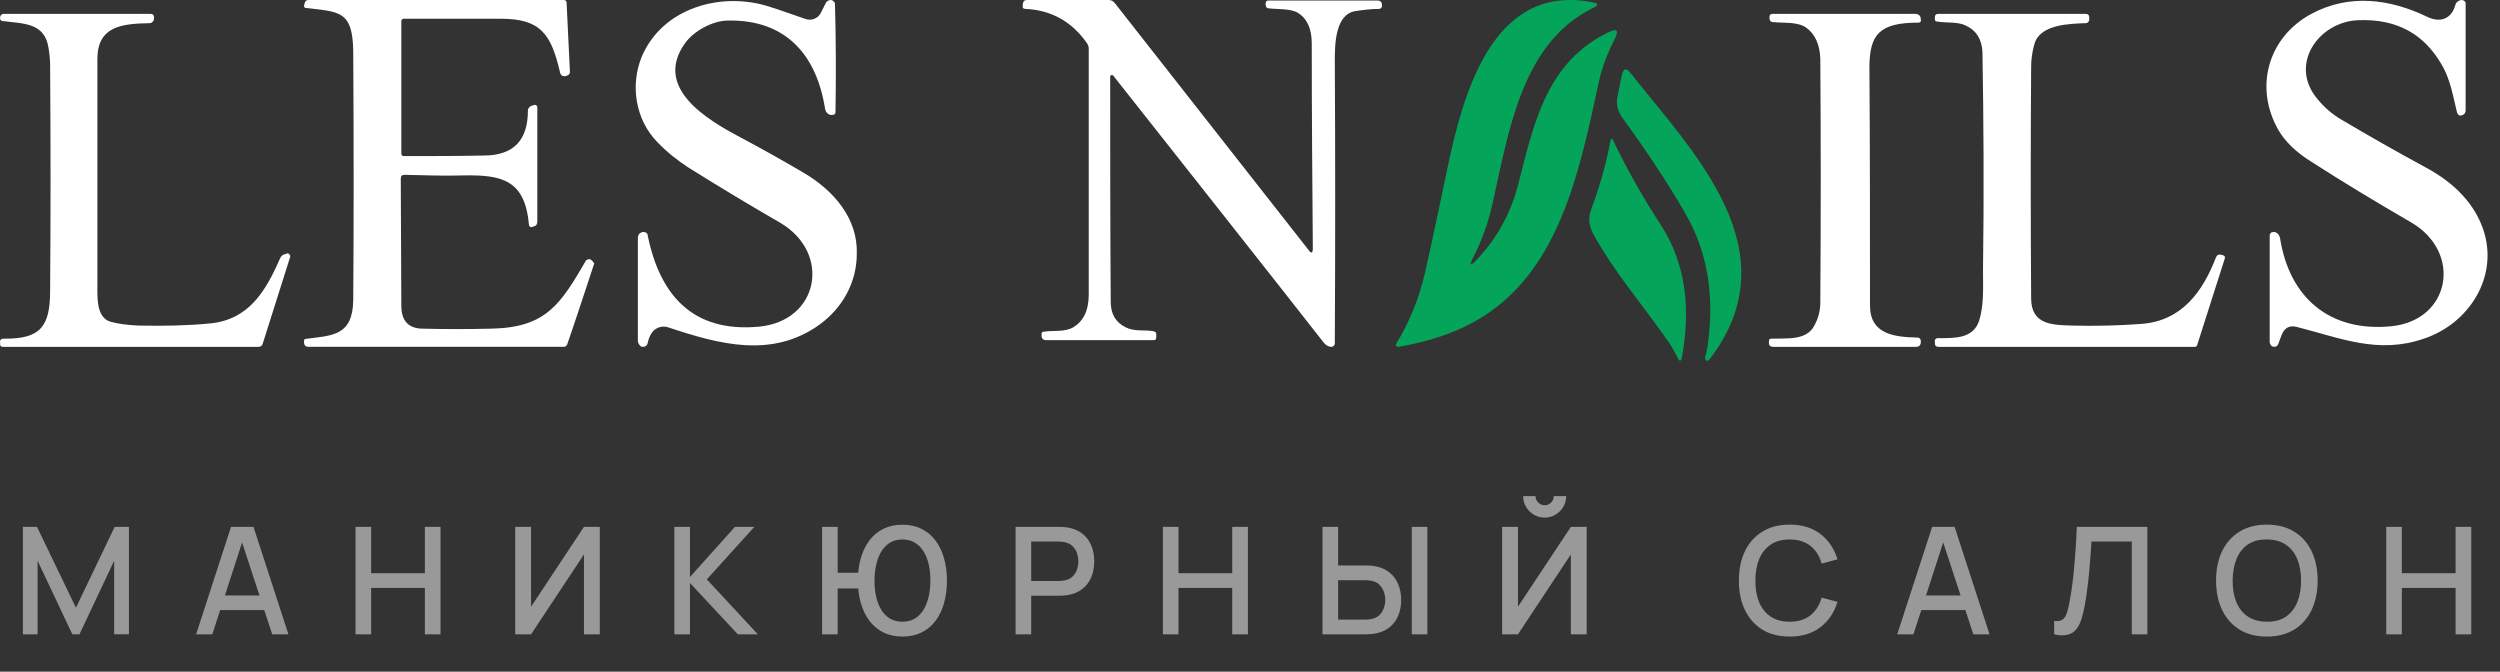
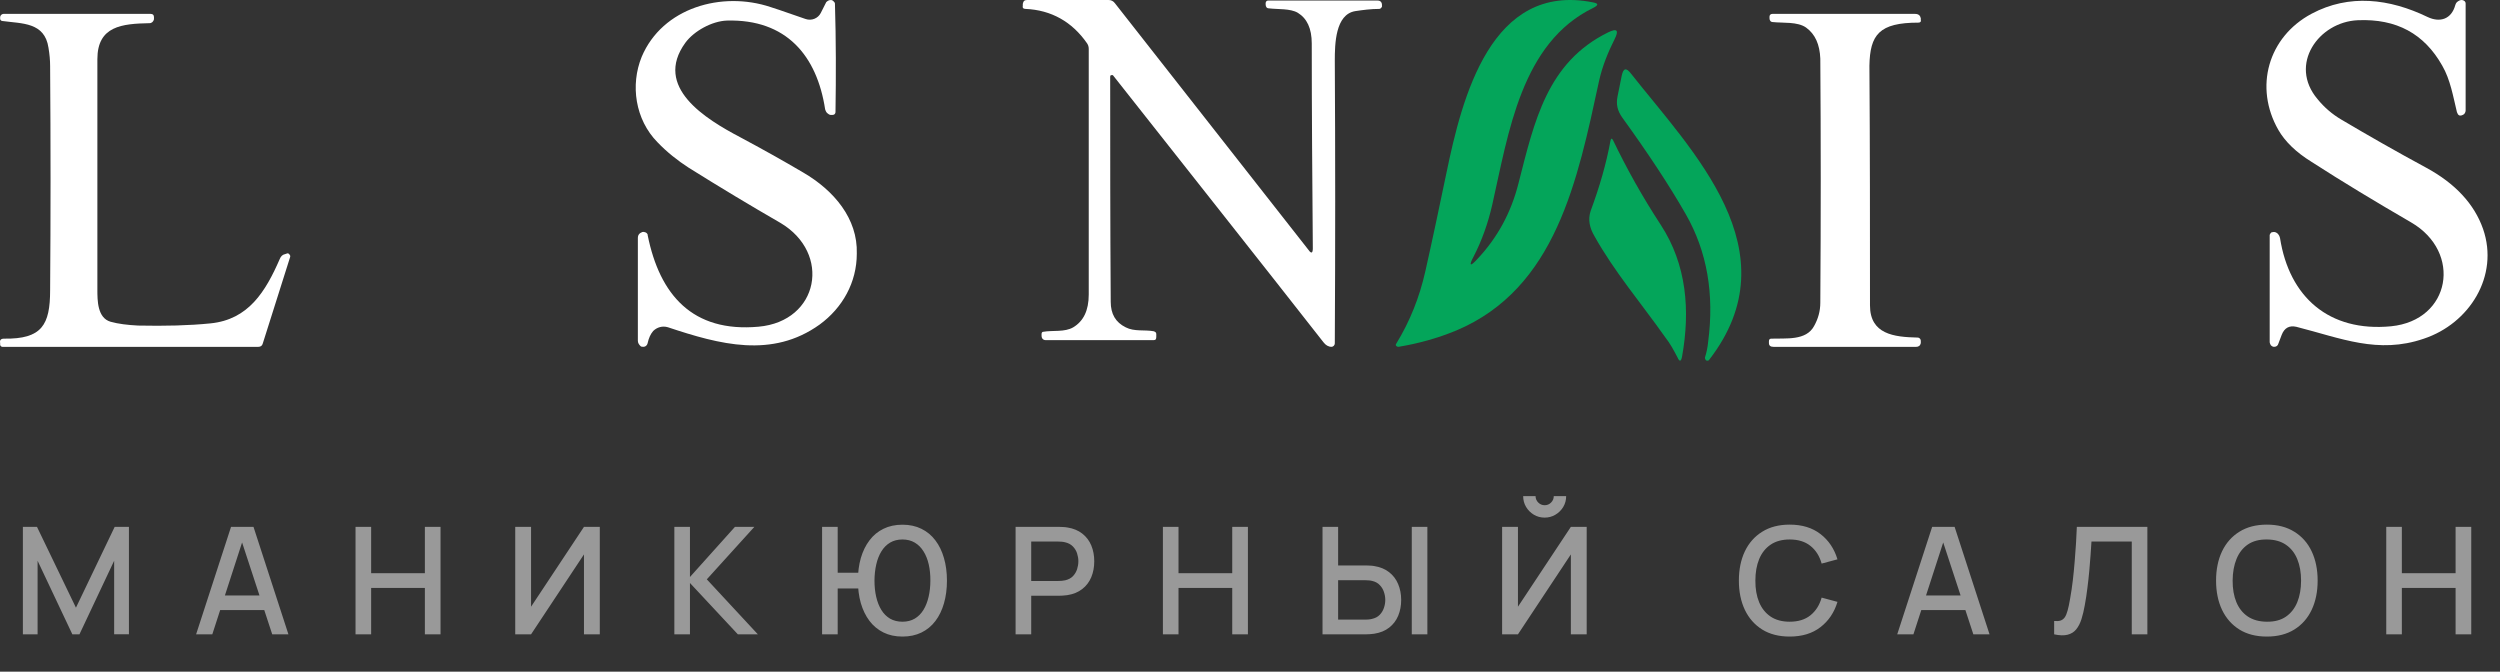
<svg xmlns="http://www.w3.org/2000/svg" width="201" height="54" viewBox="0 0 201 54" fill="none">
  <rect x="0" y="0" width="201" height="54" fill="#333333" stroke="none" />
  <path d="M64.585 13.874C62.96 12.917 61.248 11.96 59.537 11.047C56.727 9.569 52.513 7.003 55.103 3.437C55.806 2.48 57.254 1.698 58.439 1.654C63.224 1.524 65.682 4.481 66.34 8.786C66.384 8.916 66.428 9.047 66.56 9.134C66.692 9.264 66.867 9.264 67.043 9.221C67.13 9.177 67.174 9.09 67.174 9.003C67.218 6.133 67.218 3.22 67.13 0.306C67.13 0.219 67.087 0.176 67.043 0.132C66.955 0.002 66.779 -0.042 66.604 0.045C66.516 0.089 66.472 0.132 66.428 0.176L65.989 1.045C65.77 1.48 65.243 1.698 64.76 1.524C63.838 1.219 62.916 0.871 61.951 0.567C58.044 -0.737 53.26 0.611 51.592 4.568C50.67 6.829 51.065 9.612 52.864 11.439C53.611 12.221 54.489 12.917 55.367 13.482C57.869 15.048 60.327 16.526 62.741 17.918C66.867 20.353 65.858 25.832 60.985 26.267C55.674 26.746 53.04 23.702 52.074 18.918V18.875C52.031 18.701 51.811 18.614 51.636 18.657C51.416 18.744 51.284 18.875 51.284 19.136C51.284 21.919 51.284 24.702 51.284 27.398C51.284 27.572 51.372 27.702 51.504 27.833C51.548 27.876 51.592 27.876 51.636 27.876C51.855 27.92 52.031 27.789 52.074 27.572C52.162 27.18 52.294 26.876 52.513 26.615C52.821 26.311 53.26 26.18 53.699 26.311C57.869 27.702 62.083 28.833 65.901 26.093C67.745 24.745 68.886 22.701 68.886 20.397C68.974 17.57 67.043 15.309 64.585 13.874Z" fill="white" />
  <path d="M199.638 18.407C198.937 16.407 197.406 14.755 195.086 13.494C192.592 12.147 190.316 10.842 188.26 9.625C187.516 9.19 186.859 8.625 186.334 7.973C183.971 5.191 186.422 1.756 189.573 1.626C192.68 1.495 194.911 2.713 196.356 5.278C197.012 6.408 197.231 7.756 197.537 9.016C197.625 9.277 197.756 9.364 198.018 9.234C198.15 9.19 198.237 9.016 198.237 8.886V0.278C198.237 0.147 198.15 0.061 198.018 0.017C197.887 -0.026 197.756 0.017 197.625 0.104C197.493 0.191 197.45 0.278 197.406 0.408C197.099 1.539 196.18 1.843 195.174 1.365C192.111 -0.113 188.872 -0.505 185.853 1.104C182.352 2.973 181.214 7.017 183.183 10.451C183.709 11.364 184.584 12.234 185.853 13.016C188.347 14.625 191.017 16.233 193.861 17.885C197.975 20.276 197.056 25.754 192.242 26.233C187.253 26.711 184.059 23.885 183.315 19.146C183.271 18.972 183.227 18.885 183.096 18.755C182.965 18.668 182.877 18.624 182.702 18.668C182.571 18.668 182.527 18.798 182.483 18.885C182.483 21.755 182.483 24.624 182.483 27.493C182.483 27.58 182.527 27.667 182.571 27.754C182.658 27.841 182.746 27.885 182.833 27.885C183.008 27.885 183.14 27.798 183.183 27.624L183.446 26.928C183.665 26.363 184.059 26.146 184.628 26.276C188.216 27.189 191.192 28.493 194.868 27.233C198.544 26.015 200.95 22.189 199.638 18.407Z" fill="white" />
-   <path d="M47.467 20.856C47.333 20.811 47.2 20.856 47.111 20.948C45.067 24.462 43.911 26.333 39.511 26.424C37.556 26.47 35.733 26.47 34 26.424C32.844 26.424 32.267 25.785 32.267 24.599L32.222 14.376C32.222 14.148 32.311 14.056 32.533 14.056C34.267 14.102 35.867 14.148 37.289 14.102C40.311 14.056 42.222 14.421 42.533 18.118C42.578 18.209 42.667 18.301 42.755 18.255L42.889 18.209C43.111 18.164 43.2 18.027 43.2 17.799V8.671V8.626C43.2 8.489 43.067 8.397 42.933 8.443L42.8 8.489C42.578 8.534 42.444 8.717 42.444 8.899C42.444 11.273 41.289 12.505 38.889 12.505C36.667 12.55 34.533 12.55 32.489 12.55C32.311 12.55 32.267 12.459 32.267 12.322V1.689C32.267 1.597 32.355 1.506 32.444 1.506C35.022 1.506 37.644 1.506 40.267 1.506C43.511 1.506 44.311 2.784 45.022 5.796C45.067 6.07 45.244 6.161 45.511 6.115L45.6 6.07C45.733 6.024 45.822 5.933 45.822 5.796L45.555 0.228C45.555 0.091 45.467 0 45.333 0H24.8C24.622 0 24.533 0.091 24.489 0.274L24.444 0.456C24.444 0.548 24.489 0.639 24.578 0.639C27.244 0.958 28.355 0.821 28.4 4.107C28.444 11.546 28.444 18.255 28.4 24.142C28.355 27.017 26.711 26.972 24.578 27.246C24.489 27.246 24.444 27.337 24.444 27.383V27.52C24.444 27.748 24.578 27.885 24.8 27.885H45.333C45.467 27.885 45.556 27.793 45.6 27.702C46.311 25.648 47.022 23.458 47.778 21.176C47.689 21.085 47.644 20.948 47.467 20.856Z" fill="white" />
  <path d="M23.068 20.382L22.936 20.426C22.715 20.47 22.582 20.602 22.494 20.821C21.346 23.454 19.976 25.692 16.928 25.999C15.206 26.175 13.262 26.219 11.098 26.175C10.259 26.131 9.508 26.043 8.889 25.868C7.829 25.561 7.829 24.156 7.829 23.279C7.829 17.398 7.829 11.254 7.829 4.76C7.829 2.083 9.817 1.907 12.025 1.863C12.202 1.863 12.335 1.732 12.379 1.556V1.38C12.379 1.205 12.29 1.117 12.114 1.117H0.276C0.143 1.117 0.011 1.249 0.011 1.38V1.512C0.011 1.6 0.099 1.688 0.188 1.688C1.778 1.907 3.589 1.775 3.898 3.838C3.986 4.365 4.03 4.847 4.03 5.33C4.075 11.518 4.075 17.53 4.03 23.323C4.03 26.131 3.368 27.272 0.32 27.228C0.055 27.228 -0.033 27.36 0.011 27.579V27.711C0.011 27.799 0.099 27.886 0.188 27.886H20.771C20.948 27.886 21.081 27.799 21.125 27.623L23.333 20.646C23.333 20.602 23.333 20.602 23.333 20.558C23.245 20.382 23.157 20.338 23.068 20.382Z" fill="white" />
  <path d="M110.766 0.045H101.974C101.844 0.045 101.801 0.09 101.758 0.224V0.358C101.758 0.537 101.844 0.671 102.017 0.671C102.749 0.761 103.741 0.671 104.344 1.029C105.077 1.477 105.465 2.283 105.465 3.491C105.465 9.041 105.508 14.546 105.551 19.962C105.551 20.365 105.422 20.41 105.206 20.097L89.647 0.269C89.517 0.09 89.345 0 89.129 0H82.578C82.362 0 82.276 0.09 82.233 0.313V0.448C82.19 0.627 82.276 0.716 82.449 0.716C84.517 0.806 86.198 1.746 87.405 3.491C87.492 3.625 87.535 3.76 87.535 3.939C87.535 10.205 87.535 16.785 87.535 23.677C87.535 24.975 87.104 25.826 86.285 26.318C85.595 26.721 84.647 26.542 83.871 26.676C83.785 26.676 83.742 26.766 83.742 26.855V26.989C83.742 27.213 83.871 27.348 84.087 27.348H92.75C92.922 27.348 92.965 27.258 92.965 27.079V26.855C92.965 26.721 92.879 26.676 92.75 26.631C92.017 26.497 91.198 26.676 90.509 26.318C89.69 25.915 89.302 25.244 89.302 24.259C89.259 17.948 89.259 11.951 89.259 6.177C89.259 6.087 89.302 6.042 89.345 6.042C89.388 6.042 89.431 6.042 89.474 6.042C95.508 13.696 101.155 20.813 106.413 27.526C106.585 27.75 106.801 27.885 107.06 27.885C107.189 27.885 107.318 27.75 107.318 27.616C107.361 19.918 107.361 12.353 107.318 4.879C107.318 3.536 107.361 1.164 108.956 0.895C109.559 0.806 110.206 0.716 110.896 0.716C110.982 0.716 111.068 0.627 111.111 0.537V0.403C111.111 0.179 110.982 0.045 110.766 0.045Z" fill="white" />
  <path d="M154.249 1.819C154.387 1.819 154.478 1.732 154.432 1.6V1.468C154.387 1.249 154.249 1.117 153.973 1.117H142.498C142.36 1.117 142.268 1.205 142.268 1.337V1.468C142.268 1.644 142.36 1.775 142.543 1.775C143.37 1.863 144.517 1.732 145.206 2.214C145.94 2.741 146.308 3.575 146.353 4.716C146.399 11.123 146.399 17.661 146.353 24.332C146.353 25.034 146.17 25.648 145.849 26.219C145.206 27.404 143.599 27.184 142.406 27.228C142.268 27.228 142.222 27.316 142.222 27.448V27.579C142.222 27.799 142.36 27.886 142.589 27.886H154.065C154.249 27.886 154.387 27.799 154.432 27.579V27.448C154.432 27.448 154.432 27.448 154.432 27.404C154.432 27.272 154.341 27.14 154.157 27.14C152.275 27.096 150.347 26.877 150.347 24.551C150.347 18.364 150.347 11.913 150.301 5.286C150.347 2.785 151.082 1.819 154.249 1.819Z" fill="white" />
-   <path d="M178.739 20.526L178.605 20.482C178.383 20.438 178.25 20.482 178.161 20.701C177.093 23.461 175.403 25.827 172.111 26.046C170.288 26.178 168.508 26.222 166.685 26.178C165.039 26.134 163.304 26.134 163.304 23.987C163.26 17.547 163.26 11.369 163.304 5.411C163.304 4.754 163.393 4.14 163.571 3.527C164.016 1.95 166.418 1.906 167.708 1.862C167.841 1.862 167.975 1.731 167.975 1.555V1.424C167.975 1.205 167.886 1.117 167.663 1.117H155.831C155.653 1.117 155.564 1.205 155.564 1.38V1.555C155.564 1.643 155.609 1.731 155.742 1.731C156.454 1.862 157.388 1.731 158.011 2.037C158.9 2.432 159.345 3.176 159.39 4.184C159.479 9.617 159.523 15.444 159.434 21.709C159.434 23.067 159.523 24.513 159.123 25.783C158.634 27.273 157.077 27.185 155.787 27.185C155.653 27.185 155.52 27.317 155.564 27.448V27.58C155.564 27.799 155.653 27.886 155.876 27.886H176.47C176.559 27.886 176.604 27.843 176.648 27.755L178.872 20.789C178.917 20.657 178.872 20.57 178.739 20.526Z" fill="white" />
  <path d="M118.492 20.599C118.068 21.389 118.195 21.476 118.788 20.818C120.398 19.106 121.499 17.087 122.092 14.717C123.363 9.757 124.38 5.017 129.294 2.603C130.014 2.252 130.183 2.427 129.802 3.173C129.294 4.183 128.828 5.324 128.574 6.465C126.837 14.498 125.1 23.188 117.094 26.568C115.611 27.182 114.044 27.621 112.434 27.885C112.349 27.885 112.265 27.841 112.222 27.753C112.222 27.709 112.222 27.665 112.265 27.621C113.366 25.822 114.128 23.89 114.594 21.828C115.187 19.194 115.738 16.561 116.289 13.927C117.56 7.782 119.89 -1.435 128.065 0.189C128.531 0.277 128.531 0.408 128.108 0.628C122.304 3.437 121.287 10.679 119.974 16.473C119.635 17.965 119.127 19.37 118.492 20.599Z" fill="#04A55A" />
  <path d="M135.543 17.234C134.223 14.922 132.519 12.343 130.431 9.453C130.048 8.919 129.92 8.386 130.048 7.763L130.389 6.073C130.517 5.495 130.73 5.407 131.113 5.896C136.055 12.165 144.191 20.168 137.418 28.927C137.375 29.017 137.247 29.017 137.162 28.972C137.12 28.927 137.077 28.839 137.077 28.75C137.205 28.349 137.29 27.949 137.333 27.505C137.844 23.636 137.247 20.213 135.543 17.234Z" fill="#04A55A" />
  <path d="M133.527 18.081C135.612 21.272 135.904 24.973 135.236 28.674C135.153 29.099 135.028 29.099 134.861 28.716C134.569 28.163 134.277 27.61 133.902 27.142C131.984 24.42 129.773 21.825 128.189 18.975C127.813 18.337 127.647 17.656 127.897 16.933C128.606 15.019 129.148 13.147 129.482 11.318C129.523 11.105 129.607 11.105 129.69 11.275C130.774 13.53 132.025 15.784 133.527 18.081Z" fill="#04A55A" />
  <path d="M1.84 51V42.36H2.974L6.106 48.858L9.22 42.36H10.366V50.994H9.178V45.084L6.388 51H5.818L3.022 45.084V51H1.84ZM15.767 51L18.575 42.36H20.381L23.189 51H21.887L19.301 43.116H19.625L17.069 51H15.767ZM17.225 49.05V47.874H21.737V49.05H17.225ZM28.585 51V42.36H29.84V46.086H34.16V42.36H35.419V51H34.16V47.268H29.84V51H28.585ZM48.223 51H46.951V44.574L42.697 51H41.425V42.36H42.697V48.78L46.951 42.36H48.223V51ZM54.218 51V42.36H55.472V46.392L59.09 42.36H60.65L56.828 46.578L60.932 51H59.324L55.472 46.872V51H54.218ZM66.096 51V42.36H67.35V46.05H69.246V47.31H67.35V51H66.096ZM72.558 51.18C71.982 51.18 71.472 51.07 71.028 50.85C70.584 50.63 70.21 50.32 69.906 49.92C69.602 49.516 69.37 49.04 69.21 48.492C69.054 47.94 68.976 47.336 68.976 46.68C68.976 46.02 69.054 45.416 69.21 44.868C69.37 44.32 69.602 43.846 69.906 43.446C70.21 43.042 70.584 42.732 71.028 42.516C71.472 42.296 71.982 42.186 72.558 42.186C73.13 42.186 73.638 42.296 74.082 42.516C74.526 42.732 74.9 43.042 75.204 43.446C75.508 43.846 75.738 44.32 75.894 44.868C76.054 45.416 76.134 46.02 76.134 46.68C76.134 47.348 76.054 47.958 75.894 48.51C75.738 49.058 75.508 49.532 75.204 49.932C74.9 50.332 74.526 50.64 74.082 50.856C73.638 51.072 73.13 51.18 72.558 51.18ZM72.558 49.986C72.934 49.986 73.262 49.904 73.542 49.74C73.826 49.572 74.06 49.338 74.244 49.038C74.428 48.738 74.566 48.388 74.658 47.988C74.754 47.584 74.802 47.148 74.802 46.68C74.806 46.212 74.762 45.778 74.67 45.378C74.578 44.974 74.438 44.624 74.25 44.328C74.066 44.028 73.832 43.794 73.548 43.626C73.264 43.458 72.934 43.374 72.558 43.374C72.178 43.374 71.846 43.458 71.562 43.626C71.282 43.794 71.05 44.028 70.866 44.328C70.682 44.624 70.544 44.974 70.452 45.378C70.36 45.778 70.312 46.212 70.308 46.68C70.308 47.148 70.354 47.584 70.446 47.988C70.538 48.388 70.676 48.738 70.86 49.038C71.044 49.338 71.278 49.572 71.562 49.74C71.846 49.904 72.178 49.986 72.558 49.986ZM81.654 51V42.36H85.147C85.231 42.36 85.335 42.364 85.459 42.372C85.582 42.376 85.701 42.388 85.812 42.408C86.293 42.484 86.692 42.648 87.013 42.9C87.337 43.152 87.579 43.47 87.739 43.854C87.898 44.238 87.978 44.662 87.978 45.126C87.978 45.594 87.898 46.02 87.739 46.404C87.579 46.788 87.337 47.106 87.013 47.358C86.692 47.61 86.293 47.774 85.812 47.85C85.701 47.866 85.581 47.878 85.453 47.886C85.329 47.894 85.227 47.898 85.147 47.898H82.909V51H81.654ZM82.909 46.71H85.099C85.178 46.71 85.266 46.706 85.362 46.698C85.463 46.69 85.556 46.676 85.644 46.656C85.9 46.596 86.106 46.486 86.263 46.326C86.418 46.162 86.531 45.974 86.599 45.762C86.666 45.55 86.701 45.338 86.701 45.126C86.701 44.914 86.666 44.704 86.599 44.496C86.531 44.284 86.418 44.098 86.263 43.938C86.106 43.774 85.9 43.662 85.644 43.602C85.556 43.578 85.463 43.562 85.362 43.554C85.266 43.546 85.178 43.542 85.099 43.542H82.909V46.71ZM93.498 51V42.36H94.752V46.086H99.072V42.36H100.332V51H99.072V47.268H94.752V51H93.498ZM106.331 51V42.36H107.585V45.462H109.823C109.903 45.462 110.005 45.466 110.129 45.474C110.257 45.478 110.375 45.49 110.483 45.51C110.963 45.586 111.363 45.75 111.683 46.002C112.007 46.254 112.249 46.572 112.409 46.956C112.573 47.34 112.655 47.766 112.655 48.234C112.655 48.698 112.575 49.122 112.415 49.506C112.255 49.89 112.013 50.208 111.689 50.46C111.369 50.712 110.967 50.876 110.483 50.952C110.375 50.968 110.259 50.98 110.135 50.988C110.011 50.996 109.907 51 109.823 51H106.331ZM107.585 49.818H109.775C109.851 49.818 109.937 49.814 110.033 49.806C110.133 49.798 110.227 49.782 110.315 49.758C110.575 49.698 110.781 49.588 110.933 49.428C111.089 49.264 111.201 49.078 111.269 48.87C111.341 48.658 111.377 48.446 111.377 48.234C111.377 48.022 111.341 47.81 111.269 47.598C111.201 47.386 111.089 47.2 110.933 47.04C110.781 46.876 110.575 46.764 110.315 46.704C110.227 46.68 110.133 46.666 110.033 46.662C109.937 46.654 109.851 46.65 109.775 46.65H107.585V49.818ZM113.507 51V42.36H114.761V51H113.507ZM120.771 51V42.36H122.043V48.78L126.297 42.36H127.569V51H126.297V44.574L122.043 51H120.771ZM124.191 41.616C123.871 41.616 123.581 41.538 123.321 41.382C123.061 41.226 122.853 41.018 122.697 40.758C122.541 40.498 122.463 40.208 122.463 39.888H123.459C123.459 40.088 123.531 40.26 123.675 40.404C123.819 40.548 123.991 40.62 124.191 40.62C124.395 40.62 124.567 40.548 124.707 40.404C124.851 40.26 124.923 40.088 124.923 39.888H125.919C125.919 40.208 125.841 40.498 125.685 40.758C125.529 41.018 125.319 41.226 125.055 41.382C124.795 41.538 124.507 41.616 124.191 41.616ZM143.892 51.18C143.028 51.18 142.292 50.992 141.684 50.616C141.076 50.236 140.61 49.708 140.286 49.032C139.966 48.356 139.806 47.572 139.806 46.68C139.806 45.788 139.966 45.004 140.286 44.328C140.61 43.652 141.076 43.126 141.684 42.75C142.292 42.37 143.028 42.18 143.892 42.18C144.888 42.18 145.712 42.432 146.364 42.936C147.02 43.44 147.476 44.118 147.732 44.97L146.46 45.312C146.292 44.708 145.992 44.234 145.56 43.89C145.132 43.546 144.576 43.374 143.892 43.374C143.28 43.374 142.77 43.512 142.362 43.788C141.954 44.064 141.646 44.45 141.438 44.946C141.234 45.442 141.132 46.02 141.132 46.68C141.128 47.34 141.228 47.918 141.432 48.414C141.64 48.91 141.948 49.296 142.356 49.572C142.768 49.848 143.28 49.986 143.892 49.986C144.576 49.986 145.132 49.814 145.56 49.47C145.992 49.122 146.292 48.648 146.46 48.048L147.732 48.39C147.476 49.242 147.02 49.92 146.364 50.424C145.712 50.928 144.888 51.18 143.892 51.18ZM152.537 51L155.345 42.36H157.151L159.959 51H158.657L156.071 43.116H156.395L153.839 51H152.537ZM153.995 49.05V47.874H158.507V49.05H153.995ZM165.154 51V49.926C165.358 49.946 165.526 49.936 165.658 49.896C165.794 49.852 165.908 49.768 166 49.644C166.092 49.516 166.17 49.332 166.234 49.092C166.302 48.852 166.368 48.542 166.432 48.162C166.52 47.678 166.594 47.18 166.654 46.668C166.714 46.156 166.764 45.648 166.804 45.144C166.848 44.636 166.884 44.146 166.912 43.674C166.94 43.202 166.962 42.764 166.978 42.36H172.648V51H171.394V43.542H168.154C168.134 43.862 168.11 44.22 168.082 44.616C168.054 45.012 168.02 45.432 167.98 45.876C167.94 46.32 167.89 46.778 167.83 47.25C167.774 47.722 167.702 48.196 167.614 48.672C167.542 49.08 167.454 49.448 167.35 49.776C167.246 50.104 167.106 50.378 166.93 50.598C166.754 50.814 166.524 50.958 166.24 51.03C165.956 51.106 165.594 51.096 165.154 51ZM182.258 51.18C181.394 51.18 180.658 50.992 180.05 50.616C179.442 50.236 178.976 49.708 178.652 49.032C178.332 48.356 178.172 47.572 178.172 46.68C178.172 45.788 178.332 45.004 178.652 44.328C178.976 43.652 179.442 43.126 180.05 42.75C180.658 42.37 181.394 42.18 182.258 42.18C183.118 42.18 183.852 42.37 184.46 42.75C185.072 43.126 185.538 43.652 185.858 44.328C186.178 45.004 186.338 45.788 186.338 46.68C186.338 47.572 186.178 48.356 185.858 49.032C185.538 49.708 185.072 50.236 184.46 50.616C183.852 50.992 183.118 51.18 182.258 51.18ZM182.258 49.986C182.87 49.994 183.378 49.86 183.782 49.584C184.19 49.304 184.496 48.916 184.7 48.42C184.904 47.92 185.006 47.34 185.006 46.68C185.006 46.02 184.904 45.444 184.7 44.952C184.496 44.456 184.19 44.07 183.782 43.794C183.378 43.518 182.87 43.378 182.258 43.374C181.646 43.366 181.136 43.5 180.728 43.776C180.324 44.052 180.02 44.44 179.816 44.94C179.612 45.44 179.508 46.02 179.504 46.68C179.5 47.34 179.6 47.918 179.804 48.414C180.008 48.906 180.314 49.29 180.722 49.566C181.134 49.842 181.646 49.982 182.258 49.986ZM191.855 51V42.36H193.109V46.086H197.429V42.36H198.689V51H197.429V47.268H193.109V51H191.855Z" fill="white" fill-opacity="0.5" />
</svg>